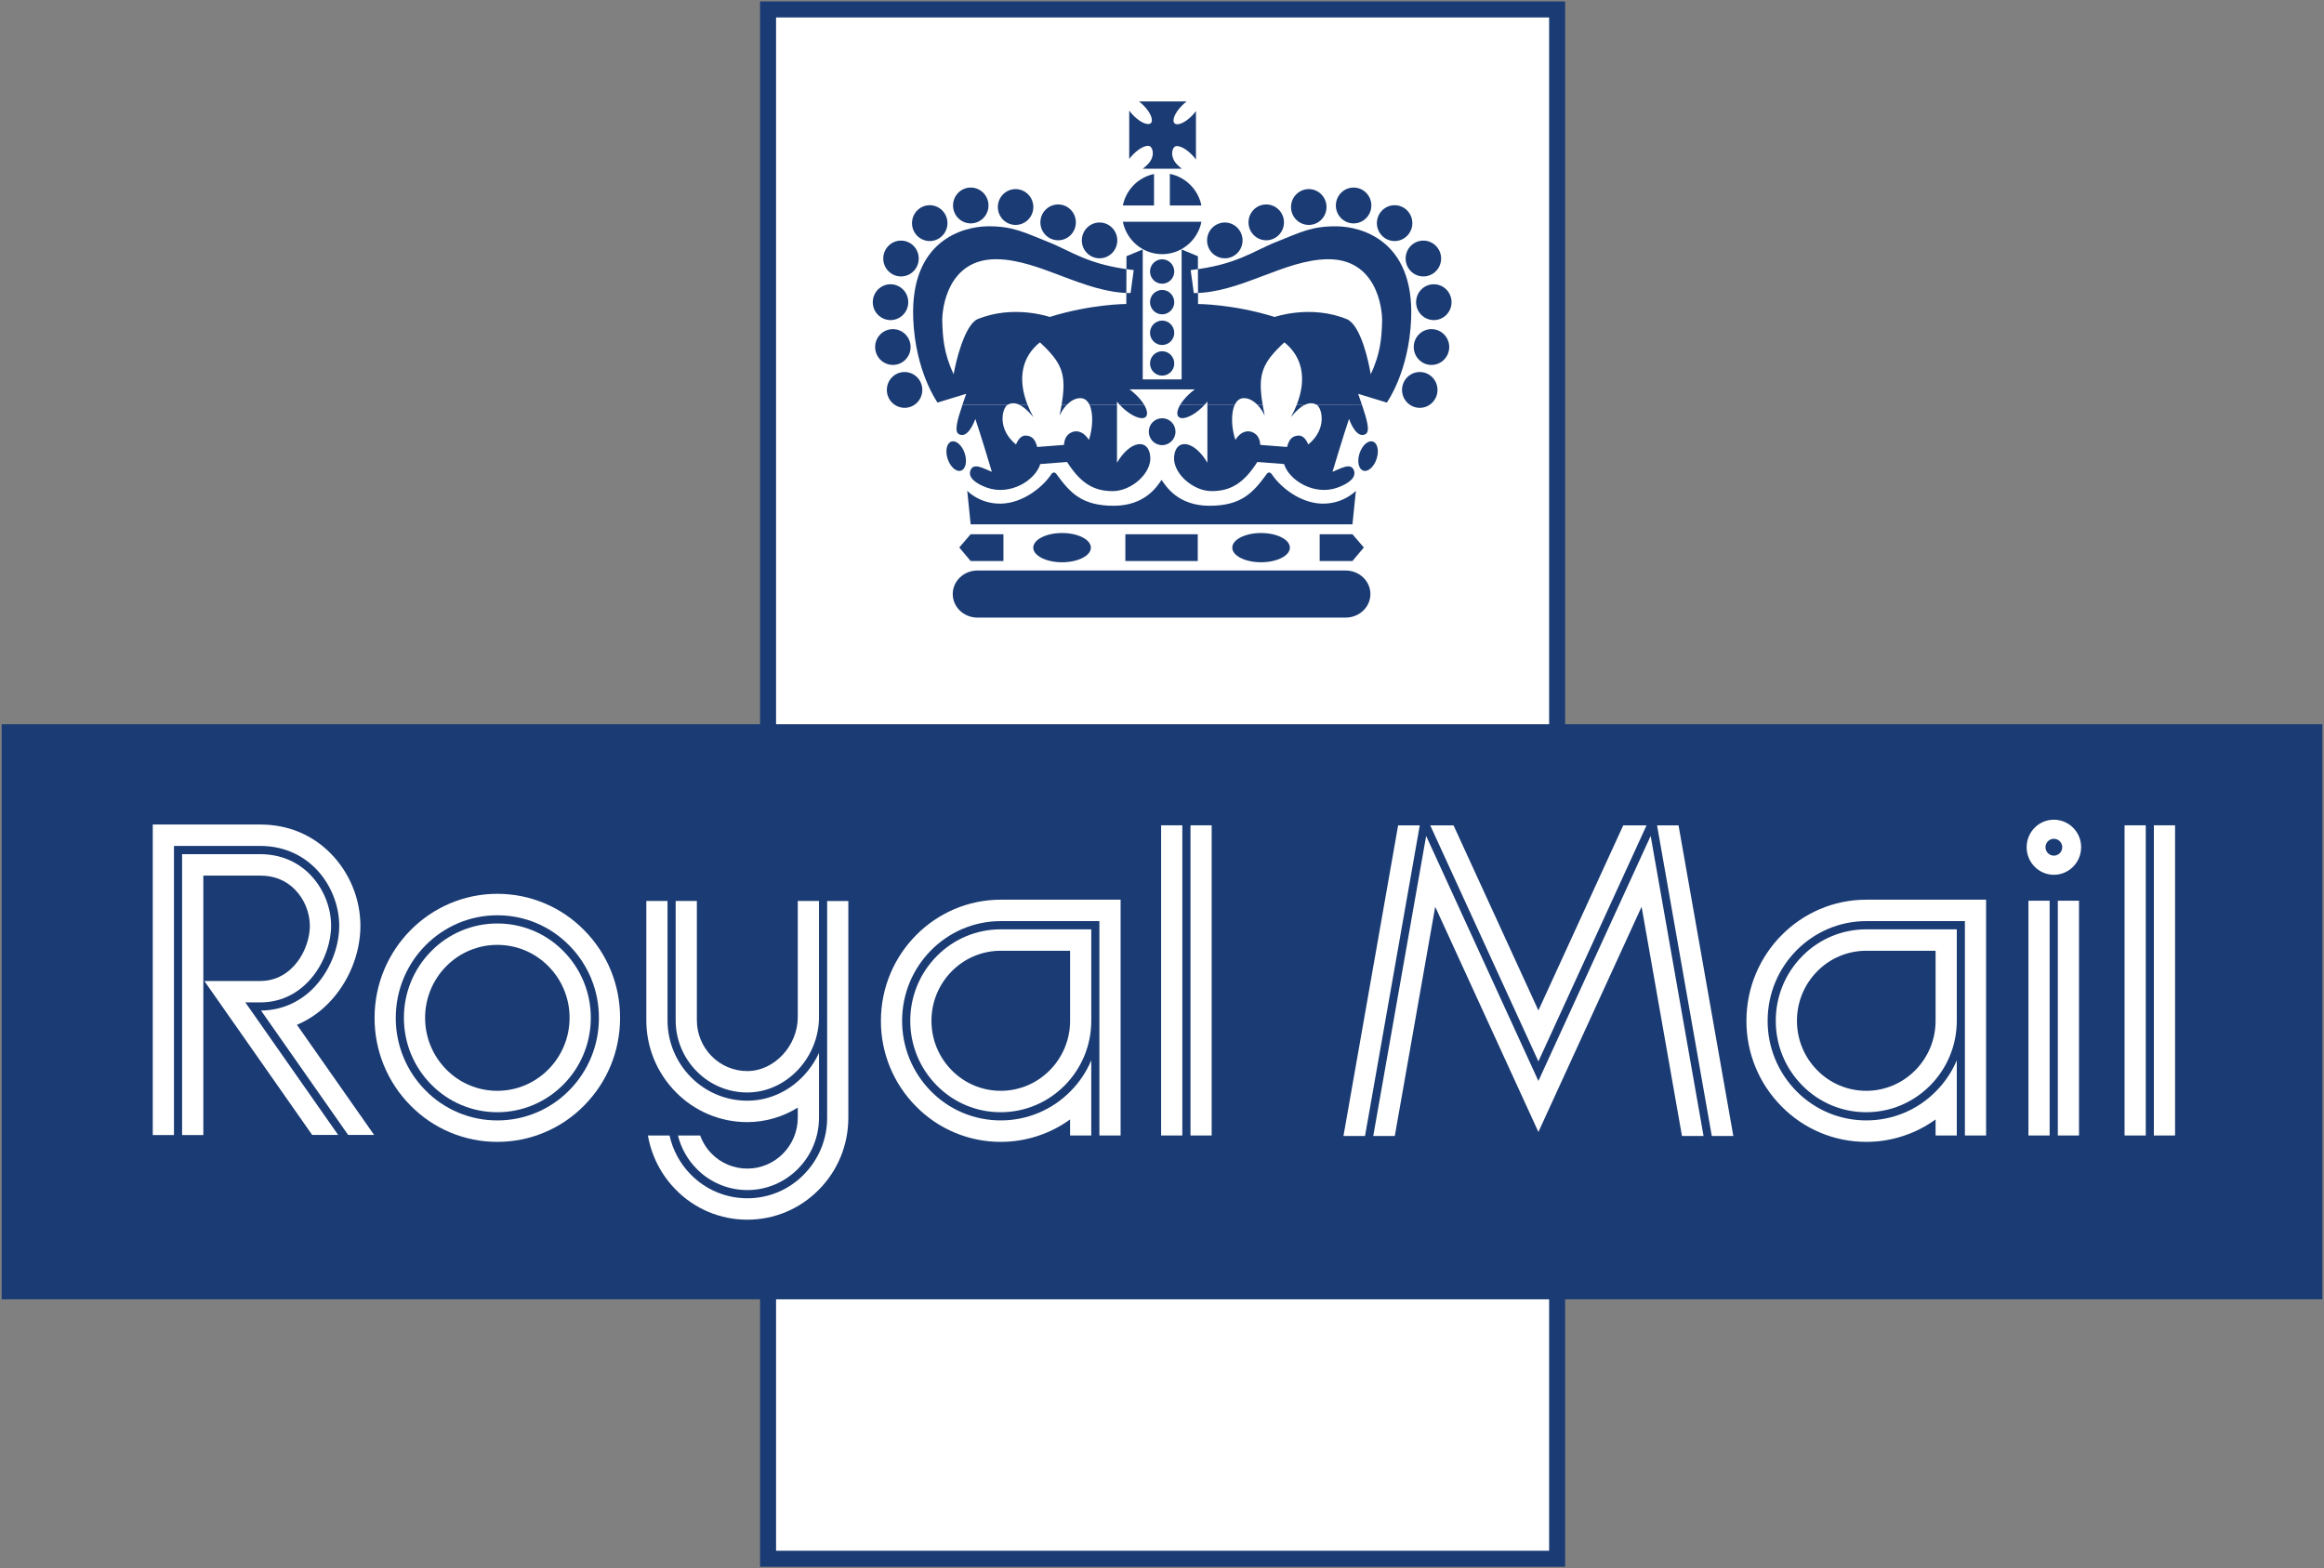
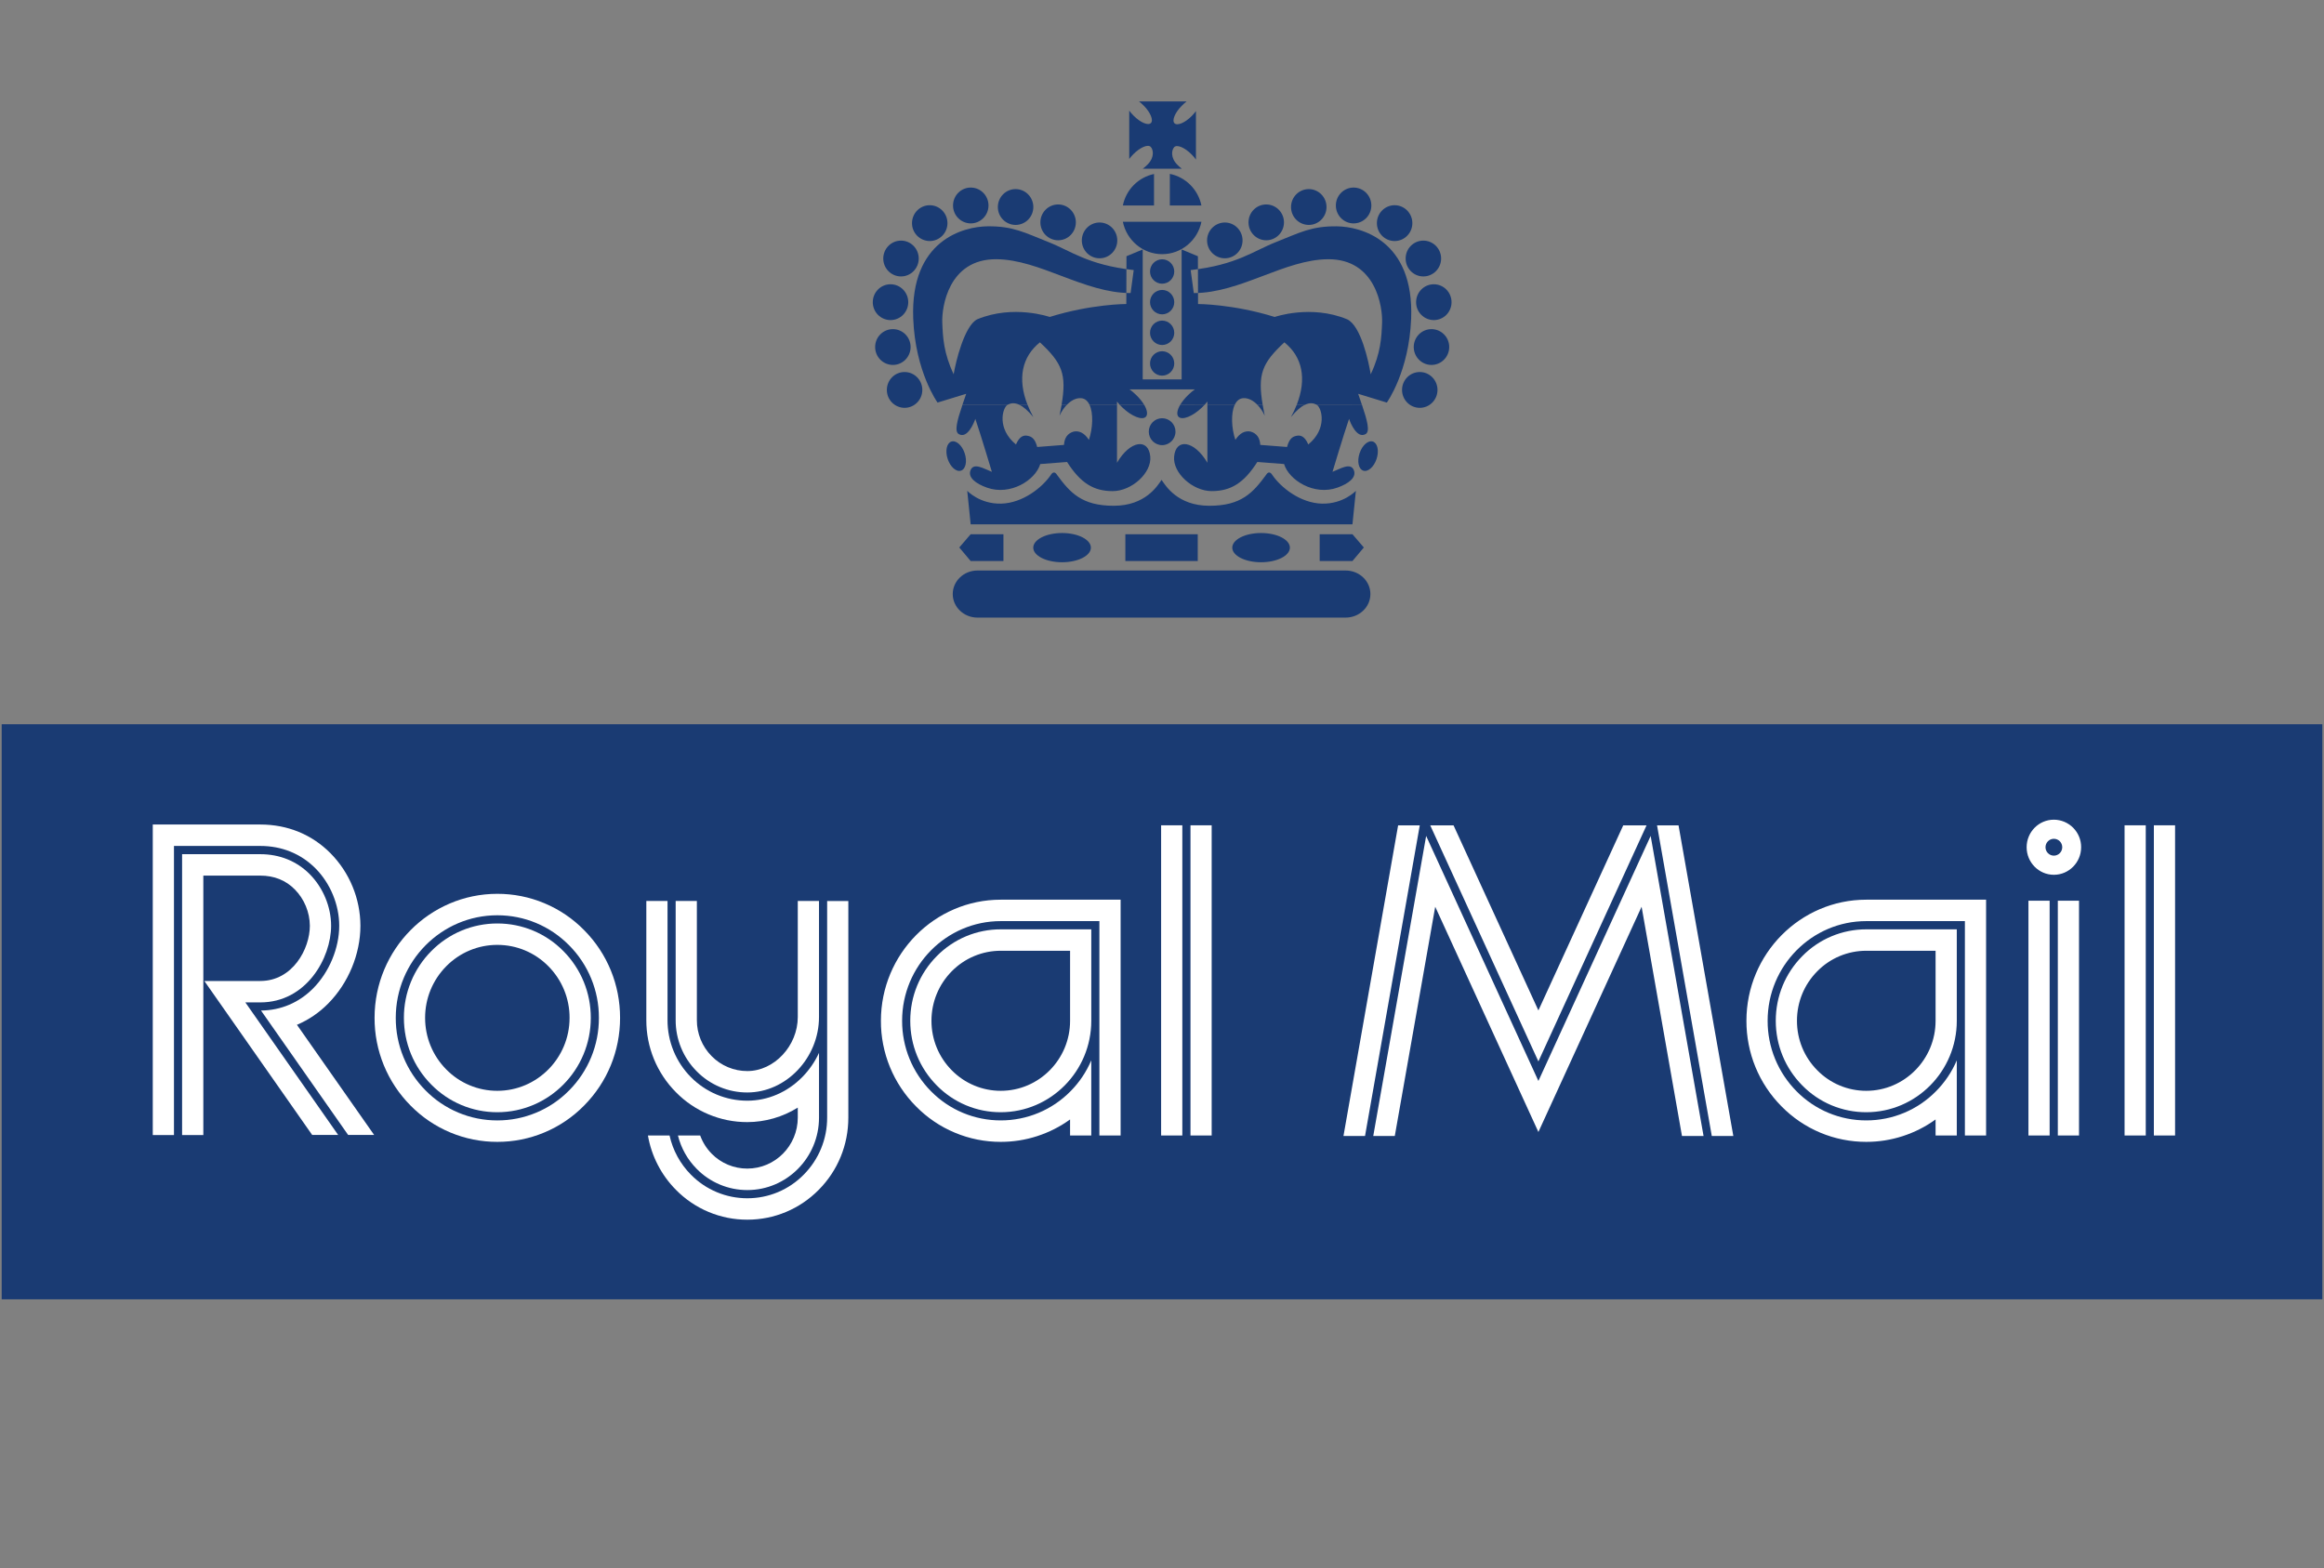
<svg xmlns="http://www.w3.org/2000/svg" fill="none" viewBox="0 0 972 656" height="656" width="972">
  <rect x="0" y="0" width="972" height="656" fill="#808080" stroke="none" />
-   <path stroke-miterlimit="2.613" stroke-width="6.687" stroke="#1A3B73" fill="white" d="M321.24 3.958H651.256V652.037H321.24V3.958Z" clip-rule="evenodd" fill-rule="evenodd" />
  <path fill="#1A3B73" d="M477.926 70.588H494.286C493.593 70.094 493.02 69.495 492.348 68.838C489.51 65.969 489.979 62.703 491.135 61.526C492.291 60.354 495.525 61.724 498.364 64.588C499.083 65.292 499.692 66.021 500.202 66.755V46.464C499.671 47.188 499.093 47.865 498.463 48.5C495.624 51.37 492.39 52.729 491.223 51.562C490.067 50.391 491.416 47.109 494.255 44.26C494.952 43.552 495.614 42.938 496.307 42.422H476.354C477.01 42.906 477.692 43.505 478.333 44.161C481.171 47.005 482.52 50.292 481.364 51.464C480.197 52.635 476.968 51.266 474.13 48.401C473.463 47.745 472.854 47.036 472.296 46.276V66.49C472.791 65.812 473.38 65.151 474.031 64.49C476.869 61.62 480.098 60.26 481.265 61.427C482.426 62.599 482.885 65.865 480.057 68.734C479.4 69.412 478.692 70.031 477.926 70.588ZM469.63 92.766C471.187 100.484 477.952 106.318 486.057 106.318C494.171 106.318 500.942 100.495 502.494 92.766H469.63ZM502.484 85.953C502.15 84.323 501.593 82.781 500.807 81.318C500.02 79.854 499.041 78.531 497.869 77.359C496.692 76.182 495.374 75.203 493.916 74.412C492.452 73.625 490.906 73.068 489.281 72.734V85.953H502.484ZM482.661 72.781C481.046 73.125 479.52 73.688 478.077 74.479C476.63 75.266 475.327 76.245 474.171 77.417C473.015 78.588 472.051 79.901 471.275 81.354C470.505 82.807 469.958 84.338 469.63 85.953H482.661V72.781ZM480.994 113.563C480.989 112.891 481.119 112.24 481.374 111.62C481.63 110.995 481.994 110.443 482.468 109.964C482.942 109.49 483.494 109.12 484.114 108.859C484.734 108.599 485.385 108.469 486.057 108.464C488.854 108.464 491.124 110.75 491.124 113.563C491.13 114.24 490.999 114.891 490.744 115.516C490.489 116.135 490.124 116.693 489.65 117.172C489.176 117.651 488.624 118.021 488.005 118.281C487.38 118.542 486.734 118.677 486.057 118.677C485.38 118.677 484.734 118.542 484.109 118.281C483.489 118.021 482.937 117.651 482.463 117.172C481.989 116.693 481.624 116.141 481.369 115.516C481.114 114.891 480.989 114.24 480.994 113.563ZM480.994 126.38C480.989 125.708 481.119 125.063 481.374 124.438C481.63 123.813 481.994 123.26 482.468 122.786C482.942 122.307 483.494 121.938 484.114 121.677C484.734 121.417 485.385 121.286 486.057 121.281C488.854 121.281 491.124 123.573 491.124 126.38C491.13 127.057 491.005 127.708 490.749 128.333C490.489 128.958 490.124 129.51 489.65 129.99C489.176 130.469 488.624 130.839 488.005 131.099C487.38 131.359 486.734 131.49 486.057 131.495C485.38 131.49 484.734 131.359 484.109 131.099C483.489 130.839 482.942 130.469 482.468 129.984C481.989 129.505 481.624 128.958 481.369 128.333C481.114 127.708 480.989 127.057 480.994 126.38ZM480.994 139.219C480.989 138.542 481.114 137.891 481.369 137.266C481.624 136.641 481.989 136.089 482.463 135.609C482.937 135.13 483.489 134.76 484.109 134.5C484.734 134.234 485.38 134.104 486.057 134.104C488.854 134.104 491.124 136.391 491.124 139.219C491.124 139.891 490.999 140.542 490.744 141.161C490.484 141.786 490.119 142.339 489.645 142.818C489.171 143.292 488.624 143.661 487.999 143.922C487.38 144.182 486.729 144.313 486.057 144.318C485.385 144.313 484.734 144.182 484.114 143.922C483.494 143.661 482.942 143.292 482.468 142.813C481.994 142.339 481.63 141.786 481.374 141.161C481.119 140.542 480.989 139.891 480.994 139.219ZM480.994 152.036C480.989 151.359 481.114 150.714 481.369 150.089C481.624 149.464 481.989 148.906 482.463 148.427C482.937 147.948 483.489 147.578 484.109 147.318C484.734 147.057 485.38 146.922 486.057 146.922C488.854 146.922 491.124 149.203 491.124 152.036C491.13 152.708 490.999 153.359 490.744 153.984C490.489 154.609 490.124 155.156 489.645 155.635C489.171 156.115 488.624 156.484 487.999 156.745C487.38 157.005 486.729 157.135 486.057 157.135C485.385 157.135 484.734 157.005 484.114 156.745C483.489 156.484 482.942 156.115 482.468 155.635C481.994 155.156 481.63 154.604 481.374 153.984C481.119 153.359 480.989 152.708 480.994 152.036ZM480.473 180.563C480.473 177.453 482.968 174.948 486.057 174.948C489.145 174.948 491.64 177.453 491.64 180.563C491.64 183.682 489.14 186.203 486.057 186.203C482.973 186.203 480.473 183.682 480.473 180.563ZM570.166 196.87C572.124 197.536 574.624 195.354 575.739 191.995C576.864 188.641 576.176 185.375 574.218 184.714C572.255 184.057 569.755 186.229 568.64 189.583C567.51 192.943 568.202 196.198 570.166 196.87ZM401.947 196.87C399.979 197.536 397.489 195.354 396.364 191.995C395.249 188.641 395.932 185.375 397.895 184.714C399.859 184.057 402.354 186.229 403.468 189.583C404.598 192.943 403.911 196.198 401.947 196.87ZM504.854 100.568C504.848 100.078 504.895 99.594 504.989 99.109C505.083 98.63 505.223 98.162 505.411 97.708C505.593 97.255 505.822 96.828 506.093 96.417C506.364 96.01 506.671 95.63 507.015 95.281C507.364 94.932 507.739 94.625 508.145 94.349C508.546 94.078 508.979 93.844 509.432 93.656C509.88 93.463 510.348 93.318 510.827 93.224C511.307 93.125 511.791 93.073 512.281 93.073C516.374 93.073 519.692 96.432 519.692 100.568C519.692 104.703 516.374 108.047 512.281 108.047C511.791 108.047 511.307 108 510.827 107.901C510.348 107.802 509.88 107.661 509.432 107.474C508.979 107.281 508.551 107.052 508.145 106.781C507.739 106.505 507.359 106.198 507.015 105.849C506.671 105.5 506.364 105.125 506.093 104.714C505.822 104.307 505.593 103.875 505.411 103.422C505.223 102.969 505.083 102.505 504.989 102.021C504.895 101.542 504.848 101.057 504.854 100.568ZM522.182 93.016C522.182 88.875 525.494 85.526 529.588 85.526C533.682 85.526 537.015 88.88 537.015 93.016C537.015 97.162 533.682 100.51 529.588 100.51C525.494 100.51 522.182 97.162 522.182 93.016ZM539.968 86.604C539.968 82.458 543.286 79.104 547.39 79.104C551.484 79.104 554.807 82.458 554.807 86.604C554.807 90.734 551.484 94.088 547.39 94.088C546.9 94.088 546.416 94.037 545.932 93.938C545.452 93.844 544.989 93.698 544.536 93.51C544.088 93.323 543.656 93.088 543.249 92.818C542.843 92.542 542.468 92.229 542.124 91.885C541.781 91.537 541.473 91.156 541.202 90.75C540.932 90.344 540.708 89.912 540.52 89.458C540.338 89.005 540.197 88.537 540.104 88.057C540.01 87.578 539.968 87.088 539.968 86.604ZM558.718 85.953C558.718 81.818 562.046 78.458 566.135 78.458C570.229 78.458 573.557 81.818 573.557 85.953C573.557 90.094 570.229 93.448 566.135 93.448C562.046 93.448 558.718 90.094 558.718 85.953ZM575.88 93.338C575.88 89.208 579.197 85.844 583.296 85.844C587.39 85.844 590.708 89.208 590.708 93.338C590.708 97.474 587.39 100.828 583.296 100.828C579.197 100.828 575.88 97.479 575.88 93.338ZM587.9 108.146C587.9 103.995 591.213 100.651 595.307 100.651C599.4 100.651 602.739 104 602.739 108.146C602.739 112.276 599.4 115.635 595.307 115.635C591.213 115.635 587.9 112.281 587.9 108.146ZM592.275 126.406C592.275 122.276 595.588 118.911 599.682 118.911C603.796 118.911 607.098 122.276 607.098 126.406C607.098 130.547 603.796 133.896 599.682 133.896C599.192 133.891 598.708 133.844 598.229 133.745C597.749 133.646 597.286 133.505 596.833 133.313C596.385 133.125 595.958 132.891 595.551 132.62C595.145 132.344 594.77 132.036 594.426 131.688C594.083 131.339 593.775 130.964 593.505 130.552C593.239 130.146 593.01 129.714 592.827 129.26C592.64 128.807 592.499 128.344 592.411 127.865C592.317 127.38 592.27 126.896 592.275 126.406ZM591.291 145.156C591.291 141.021 594.609 137.677 598.702 137.677C602.796 137.677 606.13 141.026 606.13 145.156C606.13 149.286 602.796 152.656 598.702 152.656C594.609 152.656 591.291 149.292 591.291 145.156ZM586.395 163.104C586.395 158.969 589.713 155.62 593.817 155.62C597.906 155.62 601.223 158.969 601.223 163.104C601.223 167.24 597.906 170.599 593.817 170.599C589.713 170.599 586.395 167.24 586.395 163.104ZM452.468 100.568C452.468 96.432 455.786 93.073 459.88 93.073C463.973 93.073 467.296 96.432 467.296 100.568C467.296 104.703 463.973 108.047 459.88 108.047C455.786 108.047 452.468 104.703 452.468 100.568ZM435.135 93.016C435.135 88.875 438.468 85.526 442.562 85.526C446.656 85.526 449.968 88.88 449.968 93.016C449.968 97.162 446.656 100.51 442.562 100.51C442.072 100.51 441.588 100.458 441.109 100.359C440.624 100.26 440.161 100.12 439.708 99.927C439.26 99.74 438.827 99.505 438.421 99.234C438.015 98.958 437.64 98.646 437.296 98.302C436.952 97.953 436.645 97.573 436.374 97.167C436.104 96.755 435.874 96.323 435.692 95.87C435.505 95.417 435.369 94.953 435.275 94.469C435.182 93.99 435.135 93.505 435.135 93.016ZM417.348 86.604C417.348 82.458 420.661 79.104 424.755 79.104C428.864 79.104 432.182 82.458 432.182 86.604C432.182 90.734 428.864 94.088 424.755 94.088C424.265 94.083 423.781 94.037 423.301 93.938C422.822 93.838 422.359 93.698 421.911 93.505C421.458 93.318 421.031 93.083 420.624 92.812C420.218 92.537 419.843 92.229 419.499 91.88C419.156 91.531 418.848 91.156 418.583 90.745C418.312 90.338 418.083 89.906 417.9 89.453C417.713 89 417.577 88.537 417.484 88.057C417.39 87.573 417.343 87.088 417.348 86.604ZM398.604 85.953C398.604 81.818 401.921 78.458 406.01 78.458C410.104 78.458 413.432 81.818 413.432 85.953C413.432 90.094 410.098 93.448 406.01 93.448C405.525 93.448 405.041 93.396 404.557 93.297C404.077 93.198 403.614 93.057 403.161 92.865C402.713 92.677 402.286 92.443 401.88 92.172C401.473 91.896 401.098 91.583 400.755 91.234C400.411 90.891 400.104 90.51 399.833 90.099C399.567 89.693 399.338 89.26 399.156 88.807C398.968 88.354 398.833 87.891 398.739 87.406C398.645 86.927 398.598 86.443 398.604 85.953ZM381.442 93.338C381.442 89.208 384.76 85.844 388.848 85.844C392.942 85.844 396.27 89.208 396.27 93.338C396.27 97.474 392.937 100.828 388.848 100.828C388.364 100.823 387.88 100.776 387.4 100.677C386.921 100.578 386.452 100.438 386.005 100.245C385.551 100.057 385.124 99.823 384.718 99.552C384.312 99.276 383.937 98.969 383.593 98.62C383.249 98.271 382.942 97.896 382.676 97.484C382.406 97.078 382.176 96.646 381.994 96.193C381.807 95.74 381.671 95.276 381.577 94.797C381.484 94.312 381.442 93.828 381.442 93.338ZM369.421 108.146C369.421 103.995 372.755 100.651 376.843 100.651C380.937 100.651 384.255 104 384.255 108.146C384.255 112.276 380.937 115.635 376.843 115.635C372.755 115.635 369.421 112.281 369.421 108.146ZM365.041 126.406C365.041 122.276 368.359 118.911 372.447 118.911C376.557 118.911 379.869 122.276 379.869 126.406C379.869 130.547 376.557 133.896 372.447 133.896C371.958 133.891 371.473 133.844 370.994 133.745C370.515 133.646 370.051 133.505 369.598 133.313C369.15 133.125 368.723 132.891 368.317 132.62C367.911 132.344 367.536 132.036 367.192 131.688C366.848 131.339 366.541 130.958 366.275 130.552C366.005 130.146 365.775 129.714 365.593 129.26C365.411 128.807 365.27 128.344 365.176 127.859C365.083 127.38 365.041 126.896 365.041 126.406ZM366.025 145.156C366.025 141.021 369.338 137.677 373.447 137.677C377.541 137.677 380.854 141.026 380.854 145.156C380.854 149.286 377.541 152.656 373.447 152.656C372.958 152.651 372.473 152.599 371.994 152.505C371.515 152.406 371.046 152.26 370.593 152.073C370.145 151.88 369.713 151.651 369.307 151.375C368.906 151.104 368.525 150.792 368.182 150.443C367.838 150.094 367.531 149.719 367.26 149.307C366.989 148.901 366.765 148.469 366.577 148.016C366.395 147.563 366.255 147.094 366.161 146.615C366.067 146.13 366.02 145.646 366.025 145.156ZM370.921 163.104C370.921 158.969 374.234 155.62 378.327 155.62C382.437 155.62 385.755 158.969 385.755 163.104C385.755 167.24 382.437 170.599 378.327 170.599C377.838 170.594 377.354 170.547 376.874 170.448C376.395 170.349 375.932 170.203 375.484 170.016C375.031 169.823 374.604 169.594 374.197 169.318C373.791 169.042 373.416 168.734 373.072 168.385C372.729 168.036 372.421 167.656 372.156 167.25C371.885 166.844 371.656 166.411 371.473 165.958C371.286 165.505 371.15 165.036 371.057 164.557C370.963 164.078 370.916 163.594 370.921 163.104Z" clip-rule="evenodd" fill-rule="evenodd" />
  <path fill="#1A3B73" d="M421.375 169.318C419.162 170.833 416.948 179.391 424.922 185.927C426.479 182.318 428.266 181.953 429.927 182.318C431.594 182.682 432.901 183.573 433.802 186.979L445.005 186.109C445.182 183.167 446.495 181.234 449.109 180.521C451.495 180.078 453.635 181.234 455.427 184.005C457.068 179.141 457.354 172.88 455.688 169.339L467.177 169.323V193.583C472.635 184.234 480.38 183.161 481.094 190.99C481.719 197.823 473.344 205.438 465.365 205.438C457.385 205.438 451.901 202.042 446.292 193.25L435.083 194.115C433.068 200.854 422.578 207.469 412.807 203.99C408.089 202.302 404.776 199.766 405.896 196.76C407.203 193.281 411.568 196.115 414.844 197.37C414.844 197.37 410.193 181.839 407.927 175.208C407.323 177.01 404.583 183.641 401.01 181.589C399.073 180.49 400.318 175.922 402.537 169.349L421.375 169.318ZM429.766 169.318C430.432 171.016 431.234 172.734 432.193 174.484C429.912 171.703 428 170.13 426.396 169.344L429.766 169.318ZM446.203 169.318C444.932 170.667 443.917 172.188 443.146 173.88C443.49 172.255 443.781 170.74 444.01 169.333L446.203 169.318ZM478.537 169.318C479.833 171.536 480.156 173.469 479.188 174.396C477.63 175.87 473.307 174.146 469.51 170.536C469.104 170.146 468.703 169.74 468.318 169.323H478.537V169.318ZM503.828 169.318C503.443 169.74 503.047 170.141 502.63 170.531C498.844 174.141 494.521 175.865 492.958 174.391C491.99 173.464 492.318 171.531 493.615 169.328L503.828 169.318ZM516.422 169.318C514.76 172.875 515.042 179.135 516.688 184C518.469 181.229 520.609 180.073 523 180.516C525.625 181.229 526.932 183.161 527.104 186.104L538.307 186.974C539.203 183.568 540.521 182.672 542.182 182.313C543.839 181.953 545.635 182.313 547.188 185.922C555.151 179.385 552.948 170.828 550.734 169.312H569.625C571.844 175.911 573.089 180.479 571.156 181.583C567.578 183.635 564.828 177.005 564.234 175.203C561.964 181.833 557.313 197.365 557.313 197.365C560.589 196.109 564.943 193.271 566.271 196.755C567.385 199.76 564.073 202.297 559.354 203.984C549.583 207.464 539.099 200.849 537.057 194.109L525.865 193.245C520.26 202.031 514.776 205.432 506.792 205.432C498.818 205.432 490.443 197.818 491.068 190.984C491.781 183.156 499.531 184.229 504.984 193.578V169.318H516.422ZM528.104 169.318C528.339 170.74 528.625 172.255 528.958 173.88C528.193 172.193 527.177 170.677 525.906 169.333L528.104 169.318ZM545.719 169.318C544.104 170.13 542.193 171.703 539.922 174.484C540.88 172.734 541.677 171.016 542.344 169.333L545.719 169.318Z" clip-rule="evenodd" fill-rule="evenodd" />
  <path fill="#1A3B73" d="M402.536 169.318C403.016 167.901 403.557 166.354 404.109 164.729L392.125 168.396C392.125 168.396 382.823 155.562 381.953 133.318C380.641 100.318 403.151 94.776 413.036 94.667C423.651 94.542 428.536 97.312 438.307 101.172C448.089 105.021 454.875 110.792 474.172 112.974L472.865 122.589C453.328 122.589 434.979 108.557 416.734 108.432C396.599 108.297 393.859 128.615 394.104 134.87C394.333 141.125 394.693 147.755 398.865 156.557C399.693 151.49 403.354 136.193 408.755 133.547C423.885 127.286 439.031 132.583 439.031 132.583C456.422 127.167 471.073 127.167 471.073 127.167L471.141 107.177L477.938 104.354V158.714H494.214V104.359L501.016 107.182L501.078 127.172C501.078 127.172 515.729 127.172 533.125 132.589C533.125 132.589 548.276 127.292 563.401 133.552C569.24 136.198 572.464 151.495 573.292 156.562C577.469 147.766 577.823 141.13 578.052 134.875C578.297 128.62 575.552 108.302 555.422 108.437C537.177 108.562 518.828 122.594 499.297 122.594L497.99 112.979C517.292 110.797 524.068 105.026 533.859 101.177C543.625 97.318 548.5 94.547 559.109 94.672C569.005 94.781 591.521 100.323 590.203 133.323C589.323 155.573 580.031 168.401 580.031 168.401L568.052 164.734C568.599 166.359 569.125 167.906 569.625 169.354L550.734 169.328C550.677 169.276 550.609 169.234 550.531 169.208C549.276 168.604 547.724 168.365 545.719 169.359L542.344 169.333C546.62 158.458 544.729 149.25 537.177 143.203C527.844 151.87 525.953 156.547 528.109 169.349L525.911 169.333C524.328 167.724 522.307 166.427 520.01 166.552C518.365 166.646 517.182 167.708 516.427 169.349L504.979 169.333V167.958C504.625 168.427 504.245 168.88 503.833 169.333H493.615C494.406 168.01 495.563 166.552 497 165.182C497.943 164.292 498.813 163.5 499.766 162.87H472.38C473.339 163.5 474.214 164.286 475.151 165.182C476.583 166.552 477.745 167.995 478.536 169.349L468.318 169.333C467.917 168.891 467.536 168.432 467.172 167.958V169.333H455.682C454.917 167.708 453.74 166.646 452.094 166.552C449.802 166.427 447.781 167.724 446.198 169.349L444.005 169.333C446.161 156.547 444.271 151.87 434.938 143.203C427.385 149.25 425.495 158.453 429.76 169.349L426.391 169.333C424.385 168.37 422.844 168.604 421.578 169.214C421.5 169.245 421.432 169.281 421.37 169.333H402.536V169.318ZM565.656 219.323L567.094 205.307C567.094 205.307 561.906 210.906 552.844 210.672C543.786 210.417 535.63 203.859 532.052 198.568C531.333 197.37 530.318 197.302 529.542 198.625C524.057 206.094 519.177 211.568 505.833 211.568C492.49 211.568 487.49 203.146 485.823 200.734C484.141 203.146 479.141 211.568 465.792 211.568C452.453 211.568 447.568 206.094 442.083 198.625C441.307 197.307 440.297 197.37 439.573 198.568C436.005 203.865 427.839 210.422 418.786 210.672C409.724 210.906 404.542 205.307 404.542 205.307L405.974 219.323H565.656ZM408.833 258.349C403.12 258.349 398.479 253.932 398.479 248.495C398.479 243.047 403.125 238.646 408.833 238.646H562.786C568.521 238.646 573.161 243.052 573.161 248.495C573.161 253.938 568.521 258.349 562.786 258.349H408.833ZM419.682 234.682V223.474H405.974L401.214 229.016L405.974 234.682H419.682ZM432.156 229.089C432.156 225.708 437.563 222.964 444.203 222.964C450.859 222.964 456.255 225.708 456.255 229.089C456.255 232.458 450.854 235.193 444.203 235.193C437.557 235.193 432.156 232.458 432.156 229.089ZM551.948 234.682V223.474H565.656L570.417 229.016L565.656 234.682H551.948ZM515.391 229.089C515.391 225.708 520.771 222.964 527.438 222.964C534.083 222.964 539.484 225.708 539.484 229.089C539.484 232.458 534.083 235.193 527.438 235.193C520.771 235.193 515.391 232.458 515.391 229.089ZM470.677 223.474H500.953V234.672H470.677V223.474ZM0.703 302.964H971.297V543.526H0.703V302.964Z" clip-rule="evenodd" fill-rule="evenodd" />
  <path fill="white" d="M859.016 342.88C852.724 342.88 847.63 348.037 847.63 354.401C847.63 360.755 852.724 365.932 859.016 365.932C865.318 365.932 870.422 360.755 870.422 354.401C870.427 353.646 870.359 352.901 870.213 352.162C870.073 351.422 869.859 350.703 869.573 350.011C869.292 349.313 868.943 348.651 868.526 348.021C868.109 347.391 867.635 346.813 867.109 346.276C866.578 345.74 866 345.261 865.375 344.844C864.755 344.422 864.094 344.063 863.401 343.771C862.703 343.479 861.99 343.261 861.25 343.11C860.516 342.958 859.771 342.88 859.016 342.88ZM859.016 357.922C858.552 357.922 858.104 357.828 857.672 357.651C857.245 357.469 856.865 357.214 856.536 356.88C856.208 356.552 855.958 356.172 855.781 355.74C855.604 355.313 855.516 354.86 855.521 354.396C855.521 352.443 857.088 350.87 859.016 350.87C860.953 350.87 862.521 352.443 862.521 354.396C862.521 356.349 860.953 357.922 859.016 357.922ZM244.318 389.094C241.948 386.682 239.365 384.526 236.568 382.63C233.771 380.735 230.812 379.13 227.693 377.828C224.573 376.521 221.359 375.537 218.042 374.875C214.729 374.214 211.38 373.886 208 373.891C179.693 373.891 156.661 397.167 156.661 425.771C156.651 429.172 156.969 432.542 157.62 435.88C158.271 439.214 159.245 442.459 160.531 445.604C161.823 448.75 163.406 451.74 165.286 454.578C167.167 457.412 169.302 460.037 171.698 462.448C174.062 464.86 176.646 467.016 179.443 468.912C182.24 470.807 185.193 472.406 188.312 473.714C191.427 475.021 194.646 476 197.958 476.667C201.271 477.328 204.615 477.656 207.995 477.651C211.375 477.656 214.724 477.328 218.036 476.667C221.354 476.005 224.568 475.021 227.687 473.714C230.807 472.412 233.766 470.807 236.562 468.912C239.359 467.016 241.943 464.865 244.312 462.448C254.01 452.641 259.344 439.625 259.344 425.771C259.344 411.922 254.021 398.891 244.318 389.094ZM238.042 456.12C236.083 458.115 233.948 459.896 231.63 461.464C229.318 463.026 226.87 464.349 224.286 465.427C221.708 466.505 219.047 467.318 216.307 467.865C213.568 468.412 210.797 468.682 208 468.677C205.208 468.682 202.437 468.412 199.698 467.865C196.958 467.318 194.297 466.505 191.719 465.427C189.141 464.349 186.698 463.026 184.38 461.459C182.068 459.896 179.932 458.115 177.974 456.12C175.99 454.125 174.224 451.953 172.667 449.61C171.109 447.261 169.802 444.787 168.734 442.182C167.667 439.578 166.859 436.896 166.323 434.136C165.781 431.375 165.516 428.584 165.526 425.771C165.526 402.104 184.588 382.865 208 382.865C219.354 382.865 230.021 387.318 238.042 395.438C240.026 397.432 241.797 399.604 243.349 401.948C244.906 404.292 246.213 406.766 247.281 409.37C248.349 411.974 249.151 414.656 249.693 417.417C250.229 420.177 250.495 422.964 250.484 425.776C250.495 428.589 250.229 431.375 249.693 434.141C249.151 436.901 248.349 439.584 247.281 442.188C246.213 444.792 244.906 447.266 243.349 449.61C241.797 451.953 240.026 454.125 238.042 456.12Z" clip-rule="evenodd" fill-rule="evenodd" />
  <path fill="white" d="M235.646 397.859C233.843 396.026 231.88 394.385 229.75 392.943C227.619 391.5 225.369 390.281 222.994 389.286C220.619 388.297 218.172 387.547 215.651 387.042C213.125 386.542 210.578 386.292 208.005 386.297C205.432 386.292 202.89 386.542 200.364 387.047C197.843 387.547 195.396 388.297 193.026 389.292C190.656 390.281 188.406 391.5 186.276 392.943C184.146 394.385 182.182 396.026 180.38 397.859C178.557 399.698 176.927 401.693 175.5 403.854C174.067 406.01 172.859 408.286 171.88 410.682C170.896 413.073 170.156 415.542 169.661 418.083C169.166 420.625 168.922 423.187 168.932 425.776C168.932 436.312 173 446.224 180.38 453.682C182.182 455.515 184.146 457.156 186.276 458.599C188.401 460.042 190.651 461.26 193.026 462.255C195.396 463.25 197.843 464 200.364 464.5C202.885 465.005 205.432 465.255 208.005 465.25C229.562 465.25 247.099 447.542 247.099 425.776C247.104 423.187 246.859 420.625 246.364 418.083C245.869 415.542 245.13 413.078 244.146 410.682C243.161 408.286 241.958 406.01 240.526 403.854C239.099 401.693 237.468 399.698 235.646 397.859ZM208 456.292C206.015 456.297 204.047 456.104 202.093 455.713C200.146 455.323 198.255 454.745 196.422 453.979C194.588 453.208 192.849 452.271 191.203 451.156C189.557 450.036 188.041 448.771 186.646 447.354C180.948 441.578 177.797 433.917 177.797 425.771C177.797 417.625 180.948 409.963 186.646 404.187C188.041 402.771 189.557 401.505 191.203 400.39C192.849 399.276 194.588 398.333 196.422 397.568C198.255 396.797 200.146 396.219 202.093 395.828C204.047 395.443 206.015 395.25 208 395.25C216.078 395.25 223.661 398.422 229.364 404.187C230.776 405.609 232.031 407.156 233.135 408.823C234.244 410.489 235.177 412.25 235.937 414.099C236.698 415.953 237.265 417.859 237.651 419.823C238.036 421.786 238.224 423.771 238.218 425.771C238.218 442.604 224.666 456.292 208 456.292ZM345.948 376.885V467.515C345.953 469.724 345.744 471.917 345.323 474.083C344.896 476.255 344.265 478.364 343.427 480.406C342.588 482.453 341.557 484.396 340.333 486.239C339.109 488.083 337.718 489.786 336.161 491.359C334.625 492.927 332.948 494.328 331.13 495.562C329.312 496.797 327.39 497.838 325.364 498.687C323.333 499.536 321.244 500.177 319.088 500.604C316.937 501.036 314.76 501.25 312.562 501.245C310.364 501.245 308.192 501.031 306.036 500.599C303.88 500.167 301.791 499.526 299.765 498.677C297.739 497.828 295.812 496.792 293.994 495.557C292.177 494.323 290.5 492.922 288.958 491.359C286.729 489.104 284.859 486.588 283.338 483.807C281.823 481.026 280.724 478.088 280.036 474.995H270.994C271.734 479.286 273.104 483.37 275.104 487.245C277.099 491.12 279.63 494.604 282.698 497.703C284.646 499.687 286.765 501.458 289.067 503.015C291.369 504.578 293.802 505.896 296.369 506.969C298.932 508.042 301.578 508.849 304.302 509.396C307.031 509.943 309.781 510.208 312.562 510.203C323.859 510.203 334.458 505.771 342.442 497.703C350.427 489.635 354.812 478.927 354.812 467.521V376.89H345.948V376.885Z" clip-rule="evenodd" fill-rule="evenodd" />
  <path fill="white" d="M312.562 469.386C316.297 469.375 319.953 468.854 323.536 467.823C327.125 466.792 330.5 465.292 333.666 463.318V467.516C333.666 479.271 324.198 488.828 312.562 488.828C309.755 488.833 307.057 488.297 304.468 487.214C301.88 486.13 299.604 484.589 297.635 482.589C295.494 480.401 293.901 477.865 292.849 474.99H283.547C284.198 477.625 285.192 480.125 286.52 482.49C287.849 484.86 289.468 487.005 291.38 488.932C292.76 490.344 294.265 491.599 295.901 492.708C297.531 493.813 299.255 494.745 301.078 495.511C302.895 496.271 304.77 496.849 306.703 497.235C308.64 497.62 310.593 497.813 312.562 497.813C329.104 497.813 342.547 484.214 342.547 467.516V440.417C340.797 444.208 338.458 447.589 335.536 450.568C329.25 456.927 321.088 460.427 312.562 460.427C310.364 460.427 308.192 460.214 306.036 459.787C303.885 459.354 301.791 458.714 299.765 457.87C297.739 457.021 295.817 455.985 294 454.75C292.177 453.521 290.5 452.125 288.958 450.557C287.401 448.99 286.01 447.281 284.791 445.438C283.573 443.594 282.541 441.651 281.703 439.604C280.864 437.557 280.234 435.448 279.812 433.276C279.39 431.11 279.182 428.917 279.187 426.703V376.88H270.323V426.703C270.312 429.505 270.578 432.276 271.109 435.021C271.645 437.766 272.448 440.432 273.505 443.021C274.567 445.61 275.875 448.073 277.422 450.401C278.963 452.735 280.724 454.891 282.698 456.88C284.645 458.865 286.765 460.636 289.067 462.198C291.369 463.755 293.802 465.073 296.364 466.146C298.932 467.219 301.578 468.031 304.302 468.578C307.031 469.12 309.781 469.391 312.562 469.386Z" clip-rule="evenodd" fill-rule="evenodd" />
  <path fill="white" d="M291.375 448.114C292.756 449.526 294.261 450.781 295.896 451.89C297.526 452.995 299.25 453.932 301.068 454.693C302.891 455.458 304.766 456.031 306.698 456.417C308.636 456.802 310.584 456.995 312.558 456.989C328.808 456.989 342.542 442.531 342.542 425.427V376.885H333.667V425.427C333.667 437.474 323.823 448.031 312.563 448.031C309.756 448.036 307.058 447.495 304.469 446.411C301.881 445.328 299.605 443.781 297.636 441.781C295.651 439.776 294.12 437.469 293.052 434.859C291.98 432.245 291.448 429.526 291.459 426.703V376.88H282.594V426.703C282.584 428.693 282.771 430.656 283.151 432.604C283.532 434.557 284.099 436.448 284.855 438.286C285.605 440.12 286.532 441.87 287.631 443.521C288.73 445.177 289.974 446.708 291.375 448.114ZM497.912 345.229H506.776V474.979H497.912V345.229ZM485.631 345.229H494.5V474.979H485.631V345.229ZM860.672 376.781H869.537V474.989H860.672V376.781ZM848.386 376.781H857.25V474.989H848.386V376.781ZM900.844 345.229H909.714V474.979H900.844V345.229ZM888.589 345.229H897.454V474.979H888.589V345.229ZM391.797 399.958C384.651 407.182 380.709 416.786 380.709 427C380.709 437.213 384.646 446.818 391.797 454.047C393.542 455.823 395.443 457.411 397.506 458.812C399.568 460.213 401.75 461.39 404.047 462.354C406.344 463.318 408.719 464.042 411.162 464.531C413.605 465.015 416.073 465.255 418.563 465.25C439.438 465.25 456.422 448.083 456.422 427V388.75H418.563C416.073 388.745 413.605 388.984 411.162 389.474C408.719 389.963 406.349 390.687 404.047 391.651C401.75 392.614 399.573 393.792 397.511 395.193C395.448 396.588 393.542 398.177 391.797 399.958ZM447.558 427C447.558 443.151 434.558 456.292 418.568 456.292C416.662 456.297 414.771 456.109 412.901 455.734C411.032 455.359 409.214 454.807 407.459 454.068C405.698 453.333 404.026 452.427 402.448 451.359C400.87 450.286 399.412 449.073 398.073 447.713C392.61 442.182 389.579 434.833 389.579 427C389.579 419.167 392.61 411.823 398.073 406.281C399.412 404.922 400.87 403.708 402.448 402.64C404.032 401.568 405.698 400.667 407.459 399.932C409.219 399.198 411.032 398.64 412.901 398.265C414.771 397.89 416.662 397.708 418.568 397.708H447.558V427Z" clip-rule="evenodd" fill-rule="evenodd" />
  <path fill="white" d="M418.563 376.344C390.922 376.344 368.438 399.073 368.438 427C368.422 430.323 368.735 433.61 369.37 436.87C370.011 440.13 370.954 443.292 372.214 446.365C373.475 449.438 375.021 452.354 376.86 455.125C378.693 457.891 380.782 460.453 383.12 462.807C385.433 465.162 387.954 467.266 390.683 469.115C393.412 470.969 396.303 472.531 399.344 473.802C402.386 475.078 405.527 476.042 408.761 476.688C411.995 477.333 415.266 477.656 418.563 477.651C423.766 477.651 428.844 476.854 433.797 475.25C438.751 473.651 443.334 471.323 447.553 468.276V474.985H456.417V443.552C454.35 448.412 451.454 452.719 447.74 456.479C445.834 458.412 443.761 460.141 441.511 461.662C439.261 463.182 436.881 464.469 434.376 465.516C431.87 466.563 429.287 467.349 426.626 467.88C423.964 468.412 421.271 468.677 418.558 468.672C415.844 468.677 413.157 468.412 410.495 467.88C407.834 467.349 405.251 466.563 402.745 465.516C400.24 464.469 397.865 463.182 395.615 461.662C393.37 460.141 391.292 458.412 389.391 456.479C387.464 454.537 385.751 452.427 384.24 450.146C382.73 447.87 381.454 445.464 380.417 442.938C379.381 440.406 378.6 437.797 378.079 435.115C377.553 432.432 377.292 429.724 377.303 426.99C377.303 404 395.813 385.307 418.558 385.307H459.813V474.979H468.693V376.333H418.563V376.344ZM753.792 399.958C746.646 407.182 742.704 416.787 742.704 427C742.704 437.214 746.646 446.818 753.792 454.047C755.537 455.823 757.438 457.412 759.501 458.813C761.563 460.208 763.745 461.391 766.042 462.354C768.339 463.313 770.714 464.042 773.157 464.526C775.6 465.016 778.068 465.255 780.558 465.25C801.433 465.25 818.417 448.083 818.417 427V388.75H780.558C778.068 388.745 775.6 388.985 773.157 389.474C770.714 389.964 768.344 390.688 766.042 391.651C763.745 392.615 761.563 393.792 759.501 395.193C757.438 396.589 755.537 398.177 753.792 399.958ZM809.547 427C809.547 443.151 796.547 456.292 780.558 456.292C778.652 456.297 776.766 456.11 774.891 455.735C773.021 455.365 771.209 454.807 769.448 454.068C767.688 453.333 766.021 452.432 764.443 451.36C762.865 450.287 761.407 449.073 760.073 447.714C754.579 442.182 751.568 434.833 751.568 427C751.568 419.167 754.579 411.823 760.073 406.281C761.407 404.922 762.865 403.703 764.443 402.636C766.021 401.568 767.693 400.667 769.454 399.927C771.209 399.193 773.027 398.641 774.896 398.266C776.766 397.891 778.652 397.708 780.558 397.708H809.547V427Z" clip-rule="evenodd" fill-rule="evenodd" />
  <path fill="white" d="M780.557 376.344C752.916 376.344 730.432 399.073 730.432 427C730.422 430.323 730.734 433.609 731.369 436.87C732.005 440.13 732.948 443.292 734.208 446.364C735.468 449.437 737.015 452.359 738.854 455.125C740.687 457.89 742.776 460.453 745.114 462.807C747.427 465.161 749.948 467.265 752.677 469.114C755.411 470.969 758.297 472.531 761.338 473.807C764.38 475.078 767.521 476.042 770.755 476.687C773.994 477.333 777.26 477.656 780.557 477.651C785.765 477.651 790.843 476.854 795.791 475.25C800.744 473.651 805.333 471.323 809.547 468.276V474.984H818.416V443.552C816.338 448.411 813.437 452.724 809.718 456.479C807.817 458.417 805.744 460.14 803.494 461.667C801.25 463.187 798.875 464.469 796.369 465.515C793.864 466.562 791.281 467.354 788.619 467.88C785.958 468.411 783.271 468.677 780.557 468.672C777.843 468.677 775.156 468.411 772.494 467.88C769.833 467.349 767.25 466.562 764.744 465.515C762.239 464.469 759.864 463.182 757.614 461.661C755.364 460.14 753.291 458.411 751.385 456.479C749.463 454.536 747.744 452.427 746.234 450.146C744.724 447.87 743.453 445.463 742.416 442.937C741.375 440.406 740.599 437.797 740.073 435.114C739.547 432.432 739.291 429.724 739.302 426.989C739.302 404 757.812 385.307 780.557 385.307H821.807V474.979H830.672V376.333H780.557V376.344ZM124.198 428.682C129.146 426.578 133.51 423.604 137.281 419.765C145.713 411.239 150.744 399.083 150.744 387.245C150.734 384.437 150.453 381.656 149.901 378.901C149.354 376.146 148.541 373.474 147.468 370.875C146.401 368.276 145.088 365.807 143.541 363.463C141.989 361.12 140.229 358.948 138.26 356.948C130.463 349.073 120.291 344.901 108.859 344.901H63.895V474.792H72.76V353.864H108.859C117.89 353.864 125.885 357.13 131.989 363.286C138.182 369.542 141.875 378.5 141.875 387.239C141.875 396.614 137.698 406.646 131.005 413.411C125.047 419.432 117.5 422.63 109.166 422.713L145.599 474.745H156.474L124.198 428.682Z" clip-rule="evenodd" fill-rule="evenodd" />
  <path fill="white" d="M102.614 419.312H108.864C128.187 419.312 138.484 400.687 138.484 387.25C138.484 379.385 135.151 371.344 129.583 365.719C124.146 360.219 116.968 357.312 108.859 357.312H76.161V474.797H85.041V366.276H108.859C114.646 366.276 119.515 368.213 123.307 372.062C125.297 374.094 126.833 376.422 127.922 379.047C129.005 381.677 129.567 384.411 129.593 387.25C129.593 396.937 122.396 410.354 108.859 410.354H85.468L130.567 474.755H141.437L102.614 419.312ZM702.041 345.26H693.052L715.942 475.182H724.953L702.041 345.26ZM643.427 422.672L607.942 345.26H598.192L643.427 444L688.656 345.26H678.906L643.427 422.672ZM561.901 475.182H570.916L593.807 345.26H584.755L561.901 475.182Z" clip-rule="evenodd" fill-rule="evenodd" />
  <path fill="white" d="M643.427 452.177L596.479 349.672L574.359 475.182H583.365L600.271 379.297L643.427 473.521L686.589 379.297L703.474 475.182H712.5L690.38 349.672L643.427 452.177Z" clip-rule="evenodd" fill-rule="evenodd" />
</svg>